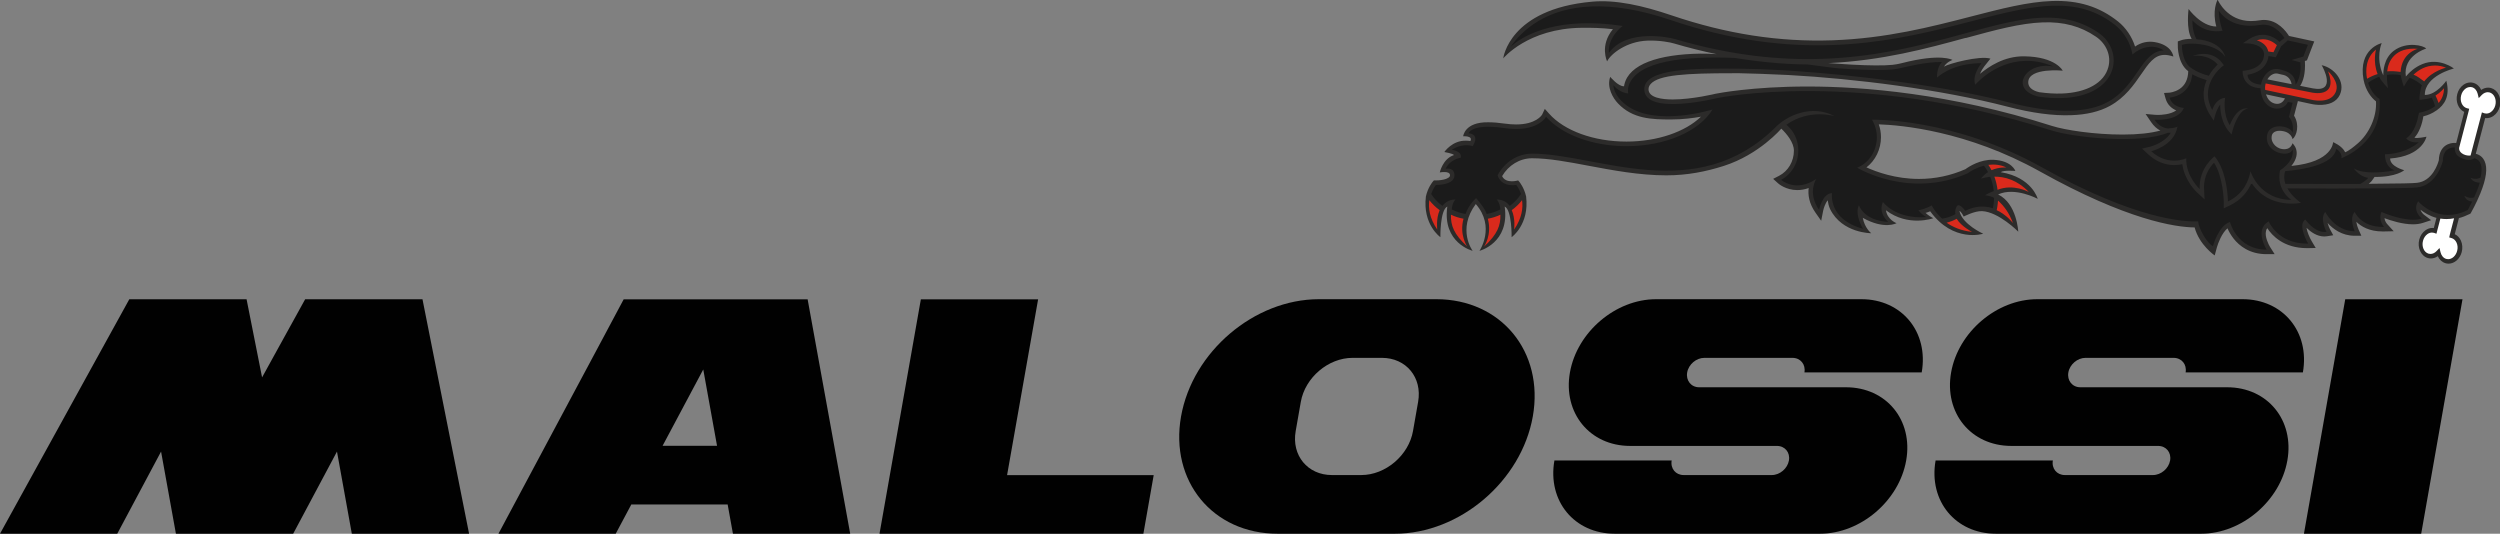
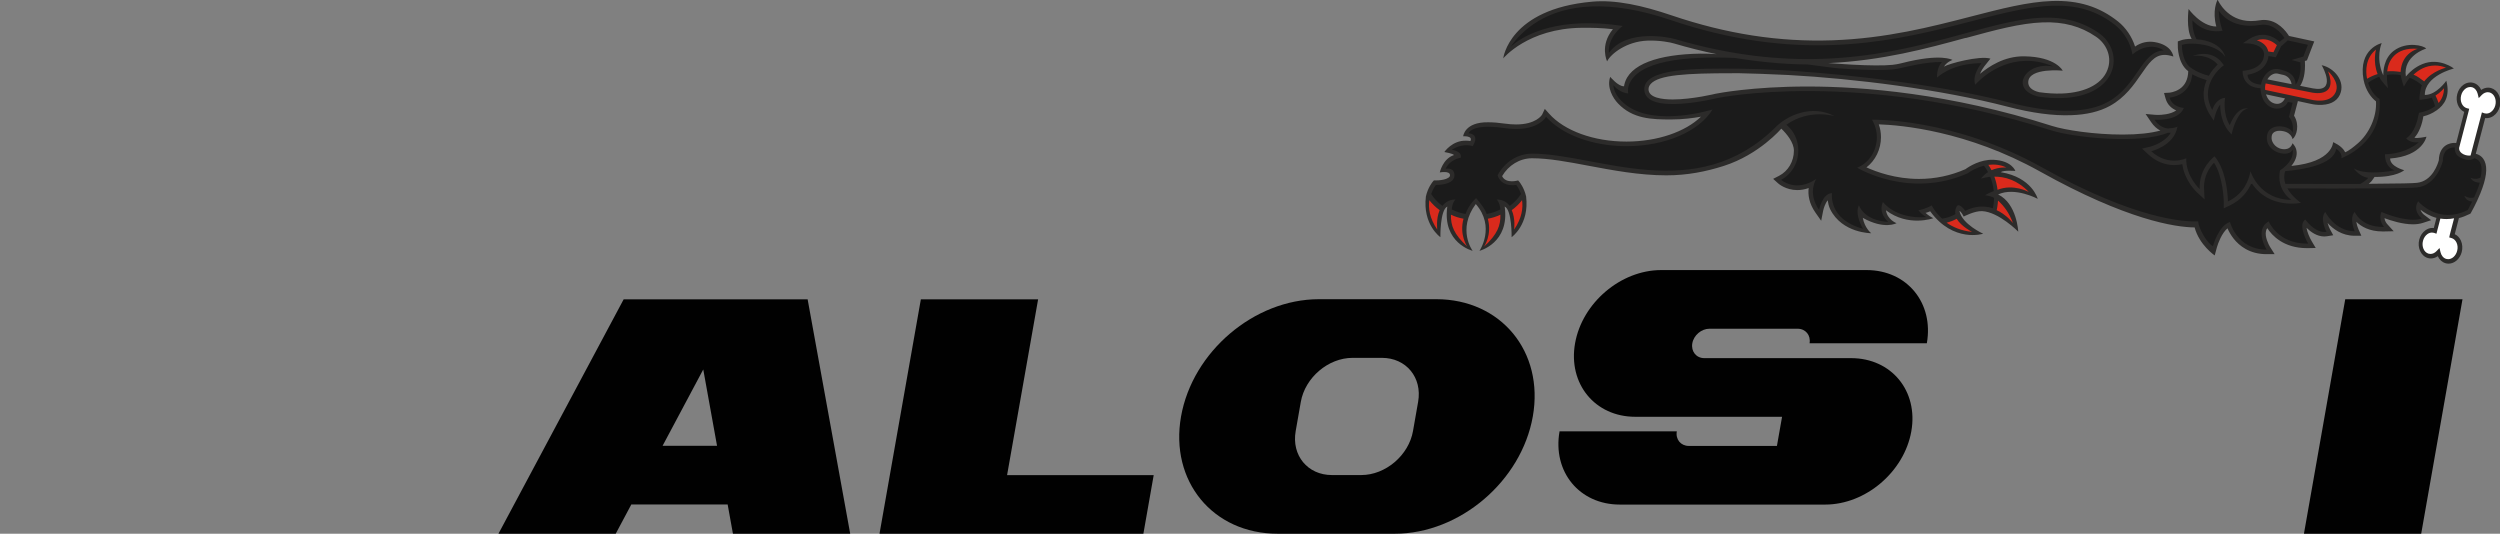
<svg xmlns="http://www.w3.org/2000/svg" id="Livello_1" data-name="Livello 1" viewBox="0 0 447.95 95.64">
  <rect x="0" y="0" width="447.95" height="95.64" fill="#808080" stroke="none" />
  <defs>
    <style>
      .cls-1 {
        fill: #010101;
      }

      .cls-1, .cls-2, .cls-3, .cls-4, .cls-5 {
        stroke-width: 0px;
      }

      .cls-2 {
        fill: #da2a1c;
      }

      .cls-3 {
        fill: #2c2b2a;
      }

      .cls-4 {
        fill: #1b1b1b;
      }

      .cls-5 {
        fill: #fff;
      }
    </style>
  </defs>
  <path class="cls-3" d="M352.21,6.82c5.24-1.43,9.77-2.67,13.84-2.81,3.73-.13,6.75.69,9.5,2.56,1.88,1.28,2.76,3.42,2.23,5.43-.73,2.83-3.85,4.6-8.36,4.76-1.24.04-2.6-.04-4.04-.24-1.44-.34-1.99-1.03-1.96-1.82.09-2.64,6.18-2.04,6.18-2.04,0,0-1.23-2.49-6.89-2.57-3.61-.05-6.37,1.85-7.93,3.14.24-.59.59-1.12.79-1.37l1.08-1.36c-2-.58-7.58.93-8.32,1.44.46-.83,1.51-1.2,1.51-1.2,0,0-2-1.25-9.06.57-.34.09-.67.15-1,.21-.3.06-.88.14-2,.18-2.02.07-5.14-.03-8.34-.27-.67-.05-1.29-.09-1.85-.12,9.72-.46,17.62-2.61,24.61-4.52M403.36,32.91s.04-.09.06-.14c.03.04.06.09.09.14-.05,0-.1,0-.15,0ZM407.03,13.42c.27-.17.53-.26.83-.26.32,0,.62.15.93.19,1.24.16,1.68.97,1.82,1.73l-4.34-.86c.23-.39.52-.66.76-.81ZM397.33,0h-.01c-.08.15-.96,1.98-.2,4.75-2.73-.01-4.97-3.14-4.97-3.14,0,0-.49,3.63.55,5.35-.79,0-1.45.09-1.97.28l-.51.18v.58c-.02.14-.08,3.31,1.87,4.76-.04,1.48-.58,2.56-1.61,3.22-.86.55-1.75.62-1.75.62l-.98.06.28,1c.34,1.19,1.17,1.81,1.91,2.12-1.02.74-2.69.81-3.28.81-.33,0-.54-.02-.54-.02l-1.67-.15.98,1.45c.52.76,1.09,1.24,1.66,1.52-1.65.46-3.96.72-6.76.72-5.07,0-10.31-.8-12.66-1.55-18.31-5.84-33.94-7.06-43.82-7.06s-16.12,1.23-16.36,1.28h-.01s-.01,0-.01,0c-.04.01-4.23,1.04-7.74,1.04-1.96,0-4.3-.31-4.35-1.8,0-.37.12-.68.4-.99,1.48-1.63,6.42-1.91,14.66-1.91.43,0,.86,0,1.28,0,1.85.02,5.57.17,8.74.32h0c11.75.64,27.19,2.54,39.32,5.69,4.29,1.12,8.1,1.63,11.31,1.51,2.78-.09,5.11-.65,6.95-1.66,2.73-1.49,4.33-3.81,5.61-5.67,1.36-1.98,2.35-3.41,4.08-3.47.5-.02,1.06.08,1.69.29,0,0-.18-2.06-3.35-2.59-1.16-.19-2.39.02-3.51.8-.57-1.77-1.64-3.36-3.05-4.49-3.34-2.66-7.1-3.83-11.84-3.67h0c-4.34.15-9.06,1.37-14.51,2.78-7.12,1.84-15.18,3.93-24.84,4.26-9.55.33-18.96-1.13-28.78-4.46-5.24-1.78-10.05-2.84-14.26-2.46-14.91,1.33-15.93,10.16-15.93,10.16,0,0,4.4-5.38,14.06-5.48,1.76-.02,3.64.02,5.59.25-2.42,2.95-1.04,5.76-1.04,5.76.67-1.35,3.49-3.58,7.24-3.71,2.22-.08,4.16.33,4.72.5,2.58.76,5.13,1.4,7.65,1.92-1.02-.06-2-.11-2.92-.09-7.41.12-12.76,1.86-13.6,5.54-.02.1-.04.21-.06.31-1.05.04-2.47-1.69-2.47-1.69-.65,1.87.46,3.79,1.4,4.77,2.63,2.77,6.02,2.87,9.5,2.87,2.07,0,3.97-.25,5.36-.5-2.82,2.73-7.85,4.46-13.35,4.46-5.82,0-11.13-1.92-13.87-5.01l-.76-.85-.48,1.02c-.08.14-1.12,1.77-4.67,1.77-.63,0-1.3-.05-2.01-.15-1.11-.16-2.11-.24-2.98-.24-4.26-.06-4.49,2.51-4.49,2.51,0,0,1.81-.12,1.29.85-.2-.03-.45-.06-.72-.06-2.52-.1-3.94,2.03-3.94,2.03,0,0,1.68.3,1.71.55-2,.65-2.53,3.11-2.53,3.11,0,0,1.83-.36,1.83.5,0,.11,0,.39-.69.65-.47.17-1.15.28-1.86.28h-.34l-.23.27s-.85,1.01-1.2,2.61c-.61,5.05,2.6,7.29,2.6,7.29,0,0-.08-4.87,1.24-5.49-.94,6.55,4.54,7.94,4.54,7.94,0,0-2.84-3.81.56-8.39,3.58,4.11.66,8.39.66,8.39,0,0,5.45-1.39,4.52-7.94,1.32.62,1.24,5.49,1.24,5.49,0,0,3.21-2.24,2.6-7.29-.36-1.6-1.17-2.57-1.2-2.61l-.23-.27s-2.21.67-2.87-.77c1.14-1.95,3.15-3.2,5.37-3.2,2.99,0,6.47.65,10.16,1.35,4.26.8,9.08,1.71,13.89,1.71,3.8,0,7.12-.68,10.27-1.68,6.4-2.04,10.33-6.69,10.33-6.69,1,.95,2.26,2.5,2.26,3.94,0,1.93-1.02,3.66-2.65,4.51l-1.07.55.91.82c.05.05,1.36,1.19,3.41,1.19.68,0,1.37-.12,2.05-.37-.15,1.17.03,2.73,1.22,4.42l1.02,1.45.35-1.78c.08-.41.36-1.33.82-1.89.07.47.17,1.05.45,1.62,2.15,4.3,7.35,4.28,7.35,4.28,0,0-1.16-.87-1.52-2.76,3.88,2.18,6.05.96,6.05.96,0,0-1.67-.63-1.89-2.31,3.99,3.04,8.47,1.42,8.47,1.42-.91-.48-1.38-.96-1.38-.96.21-.02.83-.28.83-.28,4.16,5.72,9.5,4.02,9.5,4.02,0,0-3.78-1.69-4.26-4.08.3.06.77,1,.77,1,0,0,1.93-1.03,3.29-.97,2.99.14,6.48,3.68,6.48,3.68,0,0-.23-5.03-3.61-6.67,3.02-1.4,7.1.79,7.1.79,0,0-1.01-3.86-6.63-4.78.52-.4,2.62-.22,2.62-.22,0,0-.61-1.85-3.92-2-2.36-.1-4.42,1.23-5.02,1.68-2.64,1.16-5.45,1.75-8.33,1.75-4.2,0-7.64-1.26-9.41-2.07,1.6-1.23,2.6-3.24,2.6-5.4,0-.8-.13-1.58-.39-2.31,3.94.13,15.81,1.15,28.87,8.44,15.61,8.72,24.3,10,27.72,10.03.85,3.16,3.6,5.02,3.6,5.02l.39-1.44c.21-.75.89-2.58,1.9-3.42.23.52.58,1.19,1.11,1.86,1,1.26,2.83,2.77,5.88,2.77h1.46l-.82-1.29c-.28-.45-.97-1.83-.73-2.85.04-.19.12-.37.23-.52.85,1.32,2.93,3.58,7.1,3.58.07,0,.14,0,.21,0l1.37-.03-.73-1.23c-.37-.63-.81-1.64-.92-2.38.73.72,1.86,1.55,3.18,1.55.16,0,.33-.01.49-.04l1.12-.18-.57-1.05c-.14-.27-.33-.7-.44-1.15.97,1.07,2.55,2.28,4.82,2.29h1.23s-.53-1.18-.53-1.18c-.14-.3-.3-.82-.37-1.32.86.84,2.32,1.73,4.7,1.73.08,0,.15,0,.23,0l1.76-.04-1.22-1.35s-.37-.43-.43-.99c1.15.43,3.23,1.1,5.1,1.1.67,0,1.26-.09,1.77-.25l1.49-.49-1.27-.97c-.11-.09-.5-.42-.64-.9.67.52,1.64,1.12,2.86,1.46l-.47,1.82c-.09-.01-.17-.02-.26-.02-.43,0-.85.14-1.23.41-.54.38-.94.97-1.12,1.67-.38,1.46.31,2.95,1.53,3.31.18.05.36.08.55.08.43,0,.86-.14,1.24-.41.28.62.77,1.08,1.38,1.26.18.05.37.08.55.08,1.07,0,2.04-.86,2.36-2.08.18-.7.13-1.43-.15-2.05-.24-.53-.62-.93-1.1-1.15l.68-2.63.06-.25c.62-.16,1.25-.4,1.87-.71l.21-.1.12-.21c.04-.06.9-1.58,1.65-3.42,1.08-2.66,1.32-4.56.75-5.79-.22-.48-.67-1.07-1.57-1.3l1.68-6.4c.09.01.17.02.26.02.43,0,.86-.14,1.24-.41.54-.38.94-.97,1.12-1.67.07-.27.11-.55.1-.83,0-.43-.09-.84-.26-1.22-.29-.64-.78-1.08-1.38-1.26-.18-.05-.36-.08-.55-.08-.43,0-.86.14-1.24.41-.28-.62-.77-1.08-1.38-1.26-.18-.05-.37-.08-.55-.08-.43,0-.86.14-1.24.41-.54.38-.94.97-1.12,1.67-.35,1.35.2,2.71,1.25,3.2l-1.41,5.46-.03.11s-.14-.02-.3-.02c-.36,0-1.05.07-1.67.52-.51.38-1.11,1.13-1.14,2.58-.15.57-1.12,3.78-3.96,4.06-.66.07-2.76.14-8.6.17.37-.3.54-.51.59-.59l.45-.64c3.95.04,5.32-1.21,5.32-1.21,0,0-2.52-.62-2.53-2.09,5.84-.44,6.51-3.91,6.51-3.91,0,0-1.94.41-2.14.15.8-.82,1.38-2.4,1.58-3.8.82-.19,1.57-.5,2.41-1.09,1.33-.94,2.45-2.49,1.71-5.29,0,0-1.74,2.56-3.85,2.55-.04-3.47,5.21-4.74,5.21-4.74,0,0-2.61-2.04-5.65-.79-1.32.54-2.26,1.39-2.96,2.22-.56-3.76,3.64-5,3.64-5-.39-.53-3.49-1.35-5.81.4-1.81,1.37-1.88,3.71-1.88,4.4-1.44-3.2-.28-5.78-.28-5.78,0,0-4.27.98-3.25,6.57.37,1.9,1.37,3.21,2.23,3.87.16,2.87-1.29,5.81-3.23,7.5-.86.75-1.69,1.38-2.29,1.62-.56-1.18-2.17-1.81-2.17-1.81,0,0,.01,3.54-7.47,4.26,2.03-2.52.19-4.06.19-4.06,0,0-.22,1.01-1.32,1.06-1.54.08-2.4-1.15-2.42-1.95-.01-.42.07-.73.27-.94.24-.26.66-.42,1.19-.41,2.08.07,2.3,1.5,2.3,1.5.76-.62,1.29-2.59.27-4.2l.61-2.32.07-.3,2.19.47c.12.03.74.18,1.51.21,1.84.07,3.2-.5,3.82-1.8,1.11-2.44-1.07-4.87-3.26-5.31.23.35,2.74,4.95-1.54,4.16l-2.31-.46c.53-.81.98-2.17.85-4.46h.01s.36-.11.36-.11l.14-.37.81-2.1.36-.92-.92-.2-3.61-.78c-.52-.83-2.03-2.87-4.47-2.87-.24,0-.48.02-.73.06-.57.09-1.12.14-1.64.14-4.17-.01-5.81-3.55-5.91-3.77ZM406.1,17.13c-.03-.08-.05-.15-.07-.22l3.39.72c-.14.3-.56.98-1.39.98-.65,0-1.54-.39-1.93-1.49Z" />
  <path class="cls-2" d="M405.96,14.95l8.27,1.63s4.8,1.11,2.92-3.8c0,0,2.2,1.93,1.34,3.77-1.04,2.23-4.47,1.29-4.47,1.29l-8.14-1.73s-.1-.5.08-1.16M407.36,9.36l.61-1.27c-.38-.35-1.29-1.06-2.5-1.06-.36,0-.72.06-1.09.19.82.27,1.8.84,2.05,2l.93.14Z" />
  <path class="cls-2" d="M424.13,14.11c-.31-1.47-.23-3.78,1.6-5.23,0,0-.6,2.14.29,4.39-.68.21-1.31.49-1.89.84M430.14,12.88c.19-3.43,3.06-4.13,3.06-4.13-4.09-.34-5.31,2.26-5.46,4.04.78-.09,1.58-.01,2.4.1ZM434.36,14.59c1.45-1.89,3.91-2.46,3.91-2.46-.68-.27-1.33-.39-1.94-.39-1.67,0-2.91.75-3.88,1.64.75.28,1.3.77,1.91,1.21ZM436.4,17.14c.22.42.4.86.54,1.31.57-.64.97-1.5.98-2.65,0,0-.57.73-1.53,1.33Z" />
  <path class="cls-2" d="M360.67,39.96s-1.07-1.44-2.9-2.3c.08-.39.15-.8.19-1.21.02-.17.03-.34.04-.51,1.04.92,2,2.2,2.68,4.01M357.92,34.01c2.87-1.14,5.6.39,5.6.39-2.09-2.18-4.34-2.76-6.17-2.75.27.74.47,1.53.57,2.36ZM356.28,29.55c.2.3.39.61.56.94,1.39-.6,2.67-.47,2.67-.47-1.08-.53-2.2-.61-3.23-.48ZM350.6,39.2c-.58.31-1.19.55-1.81.71,1.12.77,2.61,1.44,4.56,1.64,0,0-1.93-.97-2.75-2.35Z" />
  <path class="cls-5" d="M439.72,39.12l-.77,2.96-.1.46.43.12c.38.11.7.41.89.83.2.44.24.96.1,1.47-.23.88-.91,1.48-1.61,1.48-.12,0-.23-.02-.35-.05-.49-.14-.86-.58-1.01-1.17l-.19-.78-.54.56c-.31.33-.7.5-1.08.5-.12,0-.23-.02-.35-.05-.81-.24-1.26-1.27-.99-2.3.13-.51.42-.94.8-1.21.25-.18.53-.27.81-.27.12,0,.24.02.36.05l.44.16.7-2.71c.37.05.73.08,1.08.08.46,0,.92-.04,1.36-.13M442.6,15.6c-.28,0-.56.09-.81.27-.38.27-.67.7-.8,1.21-.27,1.03.18,2.06,1,2.3l.44.11-.11.47-1.7,6.55h0c-.02.36.13.68.47.94.4.31.92.43,1.32.43.1,0,.19,0,.27-.02l2.03-7.72.44.16c.12.03.24.05.35.05.28,0,.56-.09.81-.27.38-.27.67-.7.8-1.21.13-.51.09-1.03-.11-1.47-.19-.42-.51-.71-.89-.83-.11-.03-.23-.05-.35-.05-.38,0-.77.18-1.08.5l-.54.56-.19-.78c-.15-.59-.52-1.03-1.01-1.17-.11-.03-.23-.05-.35-.05Z" />
  <path class="cls-4" d="M408.74,8.29l1.18-1.05,3.61.79-.81,2.1-2.11.62,1.56.42c.11.99.1,2.67-.85,4.02,0,0,.21-1.9-2.05-2.53-.64-.18-1.57-.62-2.64.07-.59.38-1.31,1.23-1.5,2.43,0,0-2.31-.05-2.43-1.76,1.42-.24,2.47-.8,3.11-1.67.46-.61.61-1.25.65-1.68l1.33.2.95-1.97ZM388.7,22.98h0c.73.02,1.29-.21,1.42-.27,0,0,0,0,0,0,.02,0,.03-.01.03-.01h0s0,0,0,0c0,.04-.01.07-.02.11h0c-.62,3.33-4.67,4.29-4.67,4.29,3.07,2.81,6.27,1.26,6.27,1.26h0c-.11,3.19,2.41,5.52,2.41,5.52-.17-3.84,2.67-5.86,2.67-5.86,2.35,2.72,2.39,8.08,2.39,8.08,2.85-1.35,3.75-3.82,4.04-5.42,0,0,1.51,5.09,7.33,5.14,0,0-2.75-1.71-2.04-5.28.02-.01.04-.02.05-.04h0c2.78-1.86,2.19-3.7,2.19-3.7-.43,1.45-4.51.74-4.59-1.97-.1-3.24,4.45-2.28,4.59-1.03.36-1.86-.64-2.85-.64-2.85l.66-2.54-.85-.14c-.85,1.81-3.71,1.6-4.59-.83-.21-.59-.3-1.14-.3-1.64-3.12-.08-3.21-2.71-3.21-2.73v-.37s.34-.04.34-.04c3.58-.43,3.51-2.75,3.49-2.99v-.03c-.14-1.65-2.55-1.83-2.57-1.83l-1.2-.08,1.02-.68c.82-.54,1.67-.82,2.51-.82,1.48,0,2.56.84,3.02,1.27l.88-.69c-.55-.84-2.05-2.72-4.36-2.34-5.5.91-7.42-2.59-7.42-2.59.04,1.87.68,3.63.68,3.63-3.43.61-5.39-1.87-5.39-1.87-.04,1.58.35,2.69.72,3.39,4.71.37,5.15,3.18,5.15,3.18-.01-.02-1.01-2.07-5.35-2.37h0c-.7-.04-1.69-.04-2.41.21,0,0-.08,3.13,1.82,4.24h0s.01,0,.02.01c.02,0,.03.02.05.03h0c.67.47,1.83.97,2.93,1.25.55-.96,1.21-1.65,1.6-2.02-1.77-2-4.43-1.54-4.46-1.54,0,0,3.28-1.4,5.31,1.33l.25.34-.33.25s-1.19.93-1.93,2.44c-.86,1.75-.8,3.54.18,5.34.7-2.17,2.3-2.19,2.3-2.19l-.06.54s-.28,2.48.89,4.35c1.51-3.67,3.31-2.93,3.31-2.93h-.01c-1.47,0-2.51,2.81-2.79,3.9l-.18.71-.47-.54c-1.36-1.56-1.56-3.69-1.56-4.81-.45.51-.81,1.49-.95,2.03l-.21.83-.47-.7c-1.75-2.6-1.53-4.88-.8-6.56-.94-.26-1.96-.67-2.58-1.04-.37,3.96-4.06,4.18-4.06,4.18.5,1.77,2.56,1.85,2.56,1.85-1.04,2.49-5.27,2.11-5.27,2.11.83,1.23,1.83,1.56,2.64,1.59ZM409.48,32.94c2.84.01,5.85.02,8.73.02,1.77,0,3.34,0,4.72,0,1.1-.64,1.41-1.09,1.41-1.09-1.58-.21-2.6-1.7-2.6-1.7.9.56,2.25.73,3.55.73,1.96,0,3.79-.38,3.79-.38-1.87-.59-1.74-2.87-1.74-2.87,4.01-.13,6.06-2.17,6.06-2.17-.17.02-.34.03-.49.03-1.25,0-1.77-.72-1.77-.72,1.54-1.01,2.05-3.28,2.29-4.57.71-.13,1.91-.45,2.89-1.2-.14-.53-.34-1.04-.6-1.53-.54.24-2.08.41-2.21.4-.04-.5.19-2.09.45-2.62-.64-.56-1.38-1.02-2.19-1.35-.68.86-1.04,1.61-1.04,1.61,0,0-.5-1.38-.57-2.07-.85-.15-1.69-.16-2.48-.04,0,1.08.13,1.98.2,2.39,0,0-1.26-1.32-1.58-2.05-.72.26-1.38.62-1.98,1.07.44,1.41,1.28,2.44,2.04,2.9.65,7.99-6.81,10.6-6.81,10.6.13-1.1-.96-1.65-.96-1.65-.44,2.87-6.09,3.73-9.13,3.98-.27.81-.21,1.58.03,2.28ZM444.49,31.71c.34-1.62.19-3.02-1.15-3.36,0,0-.83.84-2.7-.24-.6-.34-.83-1.01-.79-1.67h0s-.06-.02-.1-.02c-.56,0-2.04.21-2.04,2.4,0,0-1,4.4-4.66,4.77-1.47.15-7.8.19-14.83.19-2.76,0-5.63,0-8.36-.02.87,1.55,2.42,2.59,2.42,2.59,0,0-5.74,1.23-8.85-3.58-.61,1.43-1.76,3.04-3.9,4.05l-1.08.51v-1.26s-.07-4.32-1.74-6.91c-.72.74-1.89,2.32-1.79,4.65l.09,1.92-1.36-1.26c-.1-.09-2.25-2.11-2.62-5.05-.4.09-.89.16-1.45.16-1.67,0-3.27-.65-4.61-1.88l-1.16-1.07,1.5-.36s2.55-.64,3.65-2.49c0,0-.2.06-.48-.01-4.95,2.11-16.8.91-21.01-.43-34.68-11.05-59.81-5.76-59.81-5.76,0,0-12.9,3.21-13.04-1.53-.11-3.87,9.31-3.81,17.11-3.74,2.42.02,4.98.11,7.63.27,0,0,.01,0,.02,0,.38.02.75.05,1.13.07,0,0,0,0-.02,0,12.26.78,28.25,2.79,39.47,5.7,4.43,1.15,8.11,1.59,11.1,1.49,2.78-.1,4.97-.66,6.62-1.57,5.37-2.93,5.97-9.09,10.02-9.23-1.81-1.23-4.15-.59-5.6.71h0c-.36-2.03-1.46-3.93-3.06-5.22-3.46-2.76-7.19-3.65-11.36-3.5-9.88.34-22.22,6.45-39.35,7.04-8.43.29-18.01-.76-29.04-4.5-5.59-1.9-10.21-2.55-14-2.42-8.23.28-12.59,4.26-14.67,7.32,0,0,3.58-3.97,12.76-4.29,2.14-.07,4.58.05,7.36.47,0,0-2.69,1.94-2.47,4.86,1.58-2.26,4.39-2.95,6.9-3.04,2.27-.08,4.3.34,4.95.53,10.05,2.96,18.79,3.81,26.48,3.54,17.6-.6,29.71-7.04,39.45-7.37,3.58-.12,6.84.58,9.94,2.69,4.8,3.28,3.69,11.36-6.51,11.71-1.26.04-2.65-.03-4.19-.25-4.77-1.1-3.02-5.38,1.17-5.53.45-.02.93.02,1.44.11-1.85-.78-3.57-1.05-5.13-.99-5.42.19-8.84,4.27-8.84,4.27-.65-1.68,1.09-3.85,1.09-3.85-.18,0-.36,0-.54,0-5.03.17-7.4,2.58-7.4,2.58,0,0-.13-1.76.88-2.8-3-.02-5.83.76-7.98,1.21-.49.1-1.22.17-2.12.2-2.2.08-5.39-.05-8.42-.27-.82-.06-2.85-.36-5.55-.7-4.92-.02-9.78-.64-13.08-1.17-8.71-.35-17.45.44-18.98,4.96-.17.5-.14.98-.09,1.4,0,0,0,0,0,0,0,0-1.44-.04-2.64-1.45,0,0-.1,1.69,2.22,3.49,5.23,4.06,15.53.84,15.53.84-2.32,3.84-8.34,6.57-15.4,6.57-6.23,0-11.65-2.13-14.43-5.27h0s-1.49,2.89-7.46,2.03c-5.97-.87-6.43.94-6.43.94,0,0,2.14.01.75,2.3,0,0-1.67-.68-3.76.65,0,0,1.93.23,1.61,1.43,0,0-1.86.21-2.71,1.97,0,0,1.58-.33,1.59,1.15,0,1.47-2.1,1.75-3.32,1.75,0,0-.5.59-.85,1.62.53.83,1.21,1.55,2.01,2.13.32-.43,1.06-1.15,2.34-1.14-.49.49-.59,1.16-.67,1.77.76.39,1.59.68,2.47.82.6-1.74,1.89-2.84,1.89-2.84,0,0,1.65,1.83,1.89,2.84.88-.14,1.71-.42,2.47-.82-.08-.61-.18-1.28-.67-1.77,1.28-.02,2.02.7,2.35,1.14.8-.58,1.48-1.3,2.01-2.13-.35-1.03-.85-1.62-.85-1.62-2.91.38-3.34-1.74-3.34-1.74,1.22-2.31,3.53-3.87,6.2-3.87,11.59,0,29.41,9.42,43.7-4.83,1.95-1.94,6.32-4.08,10.5-1.88,0,0-4.51-1.42-8.66,1.53h0c1.3,1.06,2.14,2.74,2.14,4.62,0,2.31-1.26,4.3-3.09,5.25,0,0,2.62,2.35,6.29-.15,0,0-1.62,2.5.52,5.53,0,0,.58-2.95,2.32-2.99,0,0-.76,4.68,5.55,6.38,0,0-1.56-2.52-.73-4.21,0,0,.84,2.75,5.26,2.98,0,0-1.87-1.48-.96-3.57,0,0,2.2,3.12,7.82,2.71,0,0-.59-.19-1.46-1.21,0,0,1.57-.33,2.37-.9,0,0,.55,1.19,1.88,2.39.83-.12,1.63-.39,2.38-.81-.09-.43-.04-.89.22-1.37.44-.8,1.54.77,1.54.77,1.91-.95,3.6-.9,4.96-.45.06-.32.11-.66.15-.99.03-.35.05-.54.05-.88-.25-.17-.89-.38-1.61-.47.83-.49,1.56-.74,1.56-.74-.09-.95-.3-1.73-.64-2.57-.63.07-1.2.2-1.65.33.39-.5.82-.88,1.27-1.16-.21-.41-.46-.79-.73-1.15-1.45.37-2.58,1.08-2.9,1.35-10.53,4.68-19.82-.99-19.82-.99,2.06-.84,3.52-2.96,3.52-5.45,0-1.16-.32-2.24-.87-3.15,0,0,14.45-.4,30.48,8.55,16.88,9.42,25.62,9.76,27.95,9.67.15,1.43,1.67,3.96,2.66,4.44,0,0,.99-3.67,3.05-4.34,0,0,1.24,4.96,6.58,4.96,0,0-2.28-3.56.36-5.07,0,0,1.57,3.99,6.88,3.99.07,0,.13,0,.2,0,0,0-2-3.38-.51-4.31,0,0,1.53,2.22,3.42,2.22.12,0,.25,0,.37-.03,0,0-1.28-2.35-.22-3.55,0,0,1.71,3.44,5.28,3.46,0,0-1.06-2.34,0-3.46,0,0,1.08,2.68,5.03,2.68.07,0,.14,0,.21,0,0,0-1.09-1.21-.45-2.68,0,0,3.1,1.39,5.68,1.39.55,0,1.08-.06,1.55-.22,0,0-1.76-1.34-.66-3.08,0,0,2.05,2.44,5.38,2.44,1.05,0,2.23-.24,3.51-.89,0,0,.34-.6.78-1.49-1.24-.17-1.37-1.05-1.37-1.05.73.46,1.33.42,1.73.29.38-.83.74-1.68,1.01-2.63-1.34-.06-1.66-.88-1.66-.88.94.37,1.58.1,1.93-.15Z" />
  <path class="cls-2" d="M262.91,44.18c-2.42-2.21-2.98-3.78-2.93-5.71.7.34,1.46.58,2.25.72-.79,2.94.67,4.99.67,4.99M257.96,37.66c-.7-.51-1.33-1.11-1.85-1.79-.2,1.37,0,3.19,1.42,5.27,0,0-.26-1.9.43-3.48ZM265.91,44.18c2.42-2.21,2.98-3.78,2.93-5.71-.7.34-1.46.58-2.25.72.79,2.94-.68,4.99-.68,4.99ZM271.3,41.13c1.42-2.08,1.62-3.9,1.42-5.27-.52.69-1.15,1.29-1.85,1.79.7,1.57.43,3.48.43,3.48Z" />
-   <polygon class="cls-1" points="78.48 67.62 75.7 53.62 54.68 53.62 46.96 67.62 44.18 53.62 23.17 53.62 0 95.63 21.01 95.63 28.86 80.91 31.52 95.63 52.53 95.63 60.38 80.91 63.04 95.63 84.05 95.63 78.48 67.62" />
  <polygon class="cls-1" points="412.82 95.63 420.22 53.62 441.23 53.62 433.83 95.63 412.82 95.63" />
  <polygon class="cls-1" points="180.45 85.13 186.01 53.63 165 53.63 157.59 95.63 157.59 95.64 204.87 95.64 206.72 85.13 180.45 85.13" />
  <path class="cls-1" d="M228.92,95.63c-11.6,0-19.35-9.41-17.3-21.01,2.05-11.6,13.11-21.01,24.71-21.01h21.02c11.6,0,19.35,9.41,17.3,21.01-2.05,11.6-13.11,21.01-24.71,21.01h-21.02ZM243.91,85.12c4.35,0,8.5-3.53,9.27-7.88l.92-5.24c.77-4.35-2.14-7.88-6.49-7.88h-5.26c-4.35,0-8.5,3.53-9.27,7.88l-.92,5.24c-.77,4.35,2.14,7.88,6.49,7.88h5.26Z" />
-   <path class="cls-1" d="M318.39,79.9c1.44,0,2.4,1.17,2.15,2.61-.25,1.44-1.63,2.61-3.07,2.61h-15.79c-1.44,0-2.4-1.17-2.15-2.61h-21.01c-1.28,7.24,3.56,13.12,10.8,13.12h36.8c7.24,0,14.15-5.87,15.43-13.12,1.28-7.24-3.56-13.12-10.8-13.12h-26.3c-1.44,0-2.4-1.22-2.14-2.66.25-1.44,1.63-2.61,3.07-2.61h15.79c1.44,0,2.4,1.17,2.15,2.61h21.01c1.28-7.24-3.56-13.12-10.8-13.12h-36.8c-7.24,0-14.15,5.87-15.43,13.12-1.28,7.24,3.55,13.17,10.79,13.17h26.3Z" />
-   <path class="cls-1" d="M386.69,79.9c1.44,0,2.4,1.17,2.15,2.61-.25,1.44-1.63,2.61-3.07,2.61h-15.79c-1.44,0-2.4-1.17-2.15-2.61h-21.01c-1.28,7.24,3.56,13.12,10.8,13.12h36.8c7.24,0,14.15-5.87,15.43-13.12,1.28-7.24-3.56-13.12-10.8-13.12h-26.3c-1.44,0-2.4-1.22-2.14-2.66.25-1.44,1.63-2.61,3.07-2.61h15.79c1.44,0,2.4,1.17,2.15,2.61h21.01c1.28-7.24-3.56-13.12-10.8-13.12h-36.8c-7.24,0-14.15,5.87-15.43,13.12-1.28,7.24,3.55,13.17,10.79,13.17h26.3Z" />
+   <path class="cls-1" d="M318.39,79.9h-15.79c-1.44,0-2.4-1.17-2.15-2.61h-21.01c-1.28,7.24,3.56,13.12,10.8,13.12h36.8c7.24,0,14.15-5.87,15.43-13.12,1.28-7.24-3.56-13.12-10.8-13.12h-26.3c-1.44,0-2.4-1.22-2.14-2.66.25-1.44,1.63-2.61,3.07-2.61h15.79c1.44,0,2.4,1.17,2.15,2.61h21.01c1.28-7.24-3.56-13.12-10.8-13.12h-36.8c-7.24,0-14.15,5.87-15.43,13.12-1.28,7.24,3.55,13.17,10.79,13.17h26.3Z" />
  <path class="cls-1" d="M131.33,95.64h21.01l-7.63-42.01h-32.96l-22.44,42.01h21.01l2.8-5.25h17.26l.95,5.25ZM118.72,79.88l7.29-13.68,2.47,13.68h-9.76Z" />
</svg>